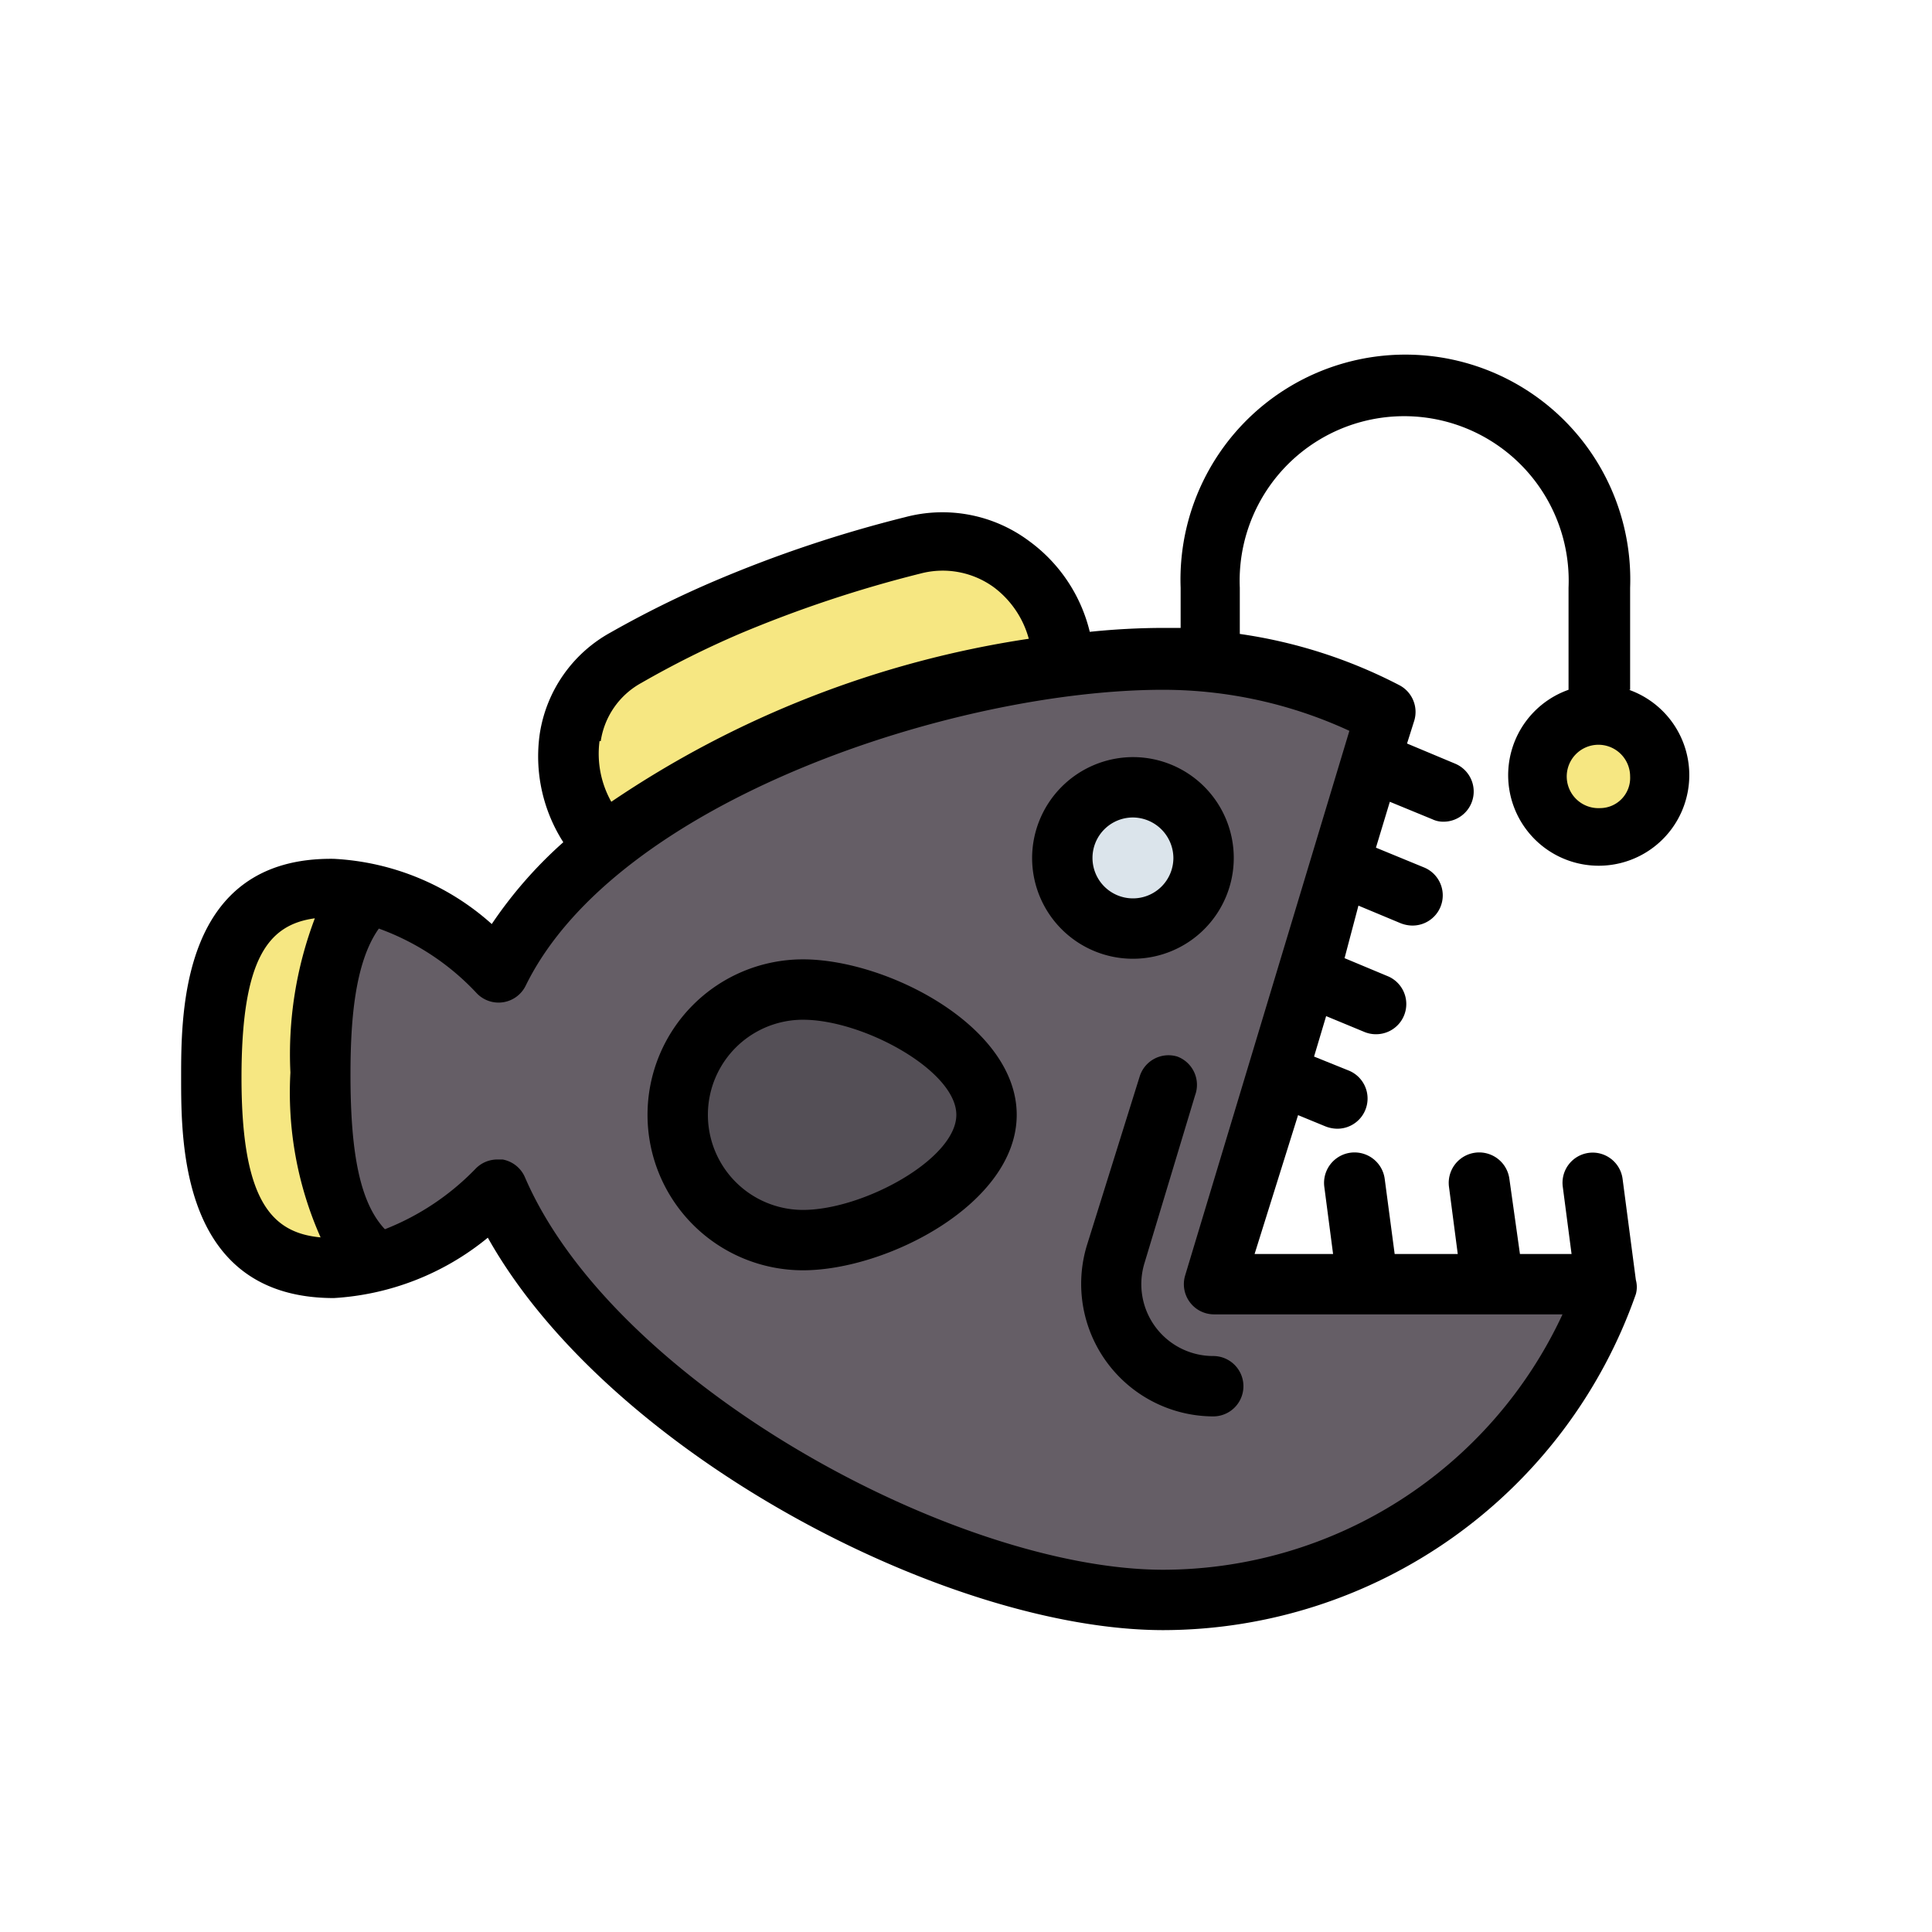
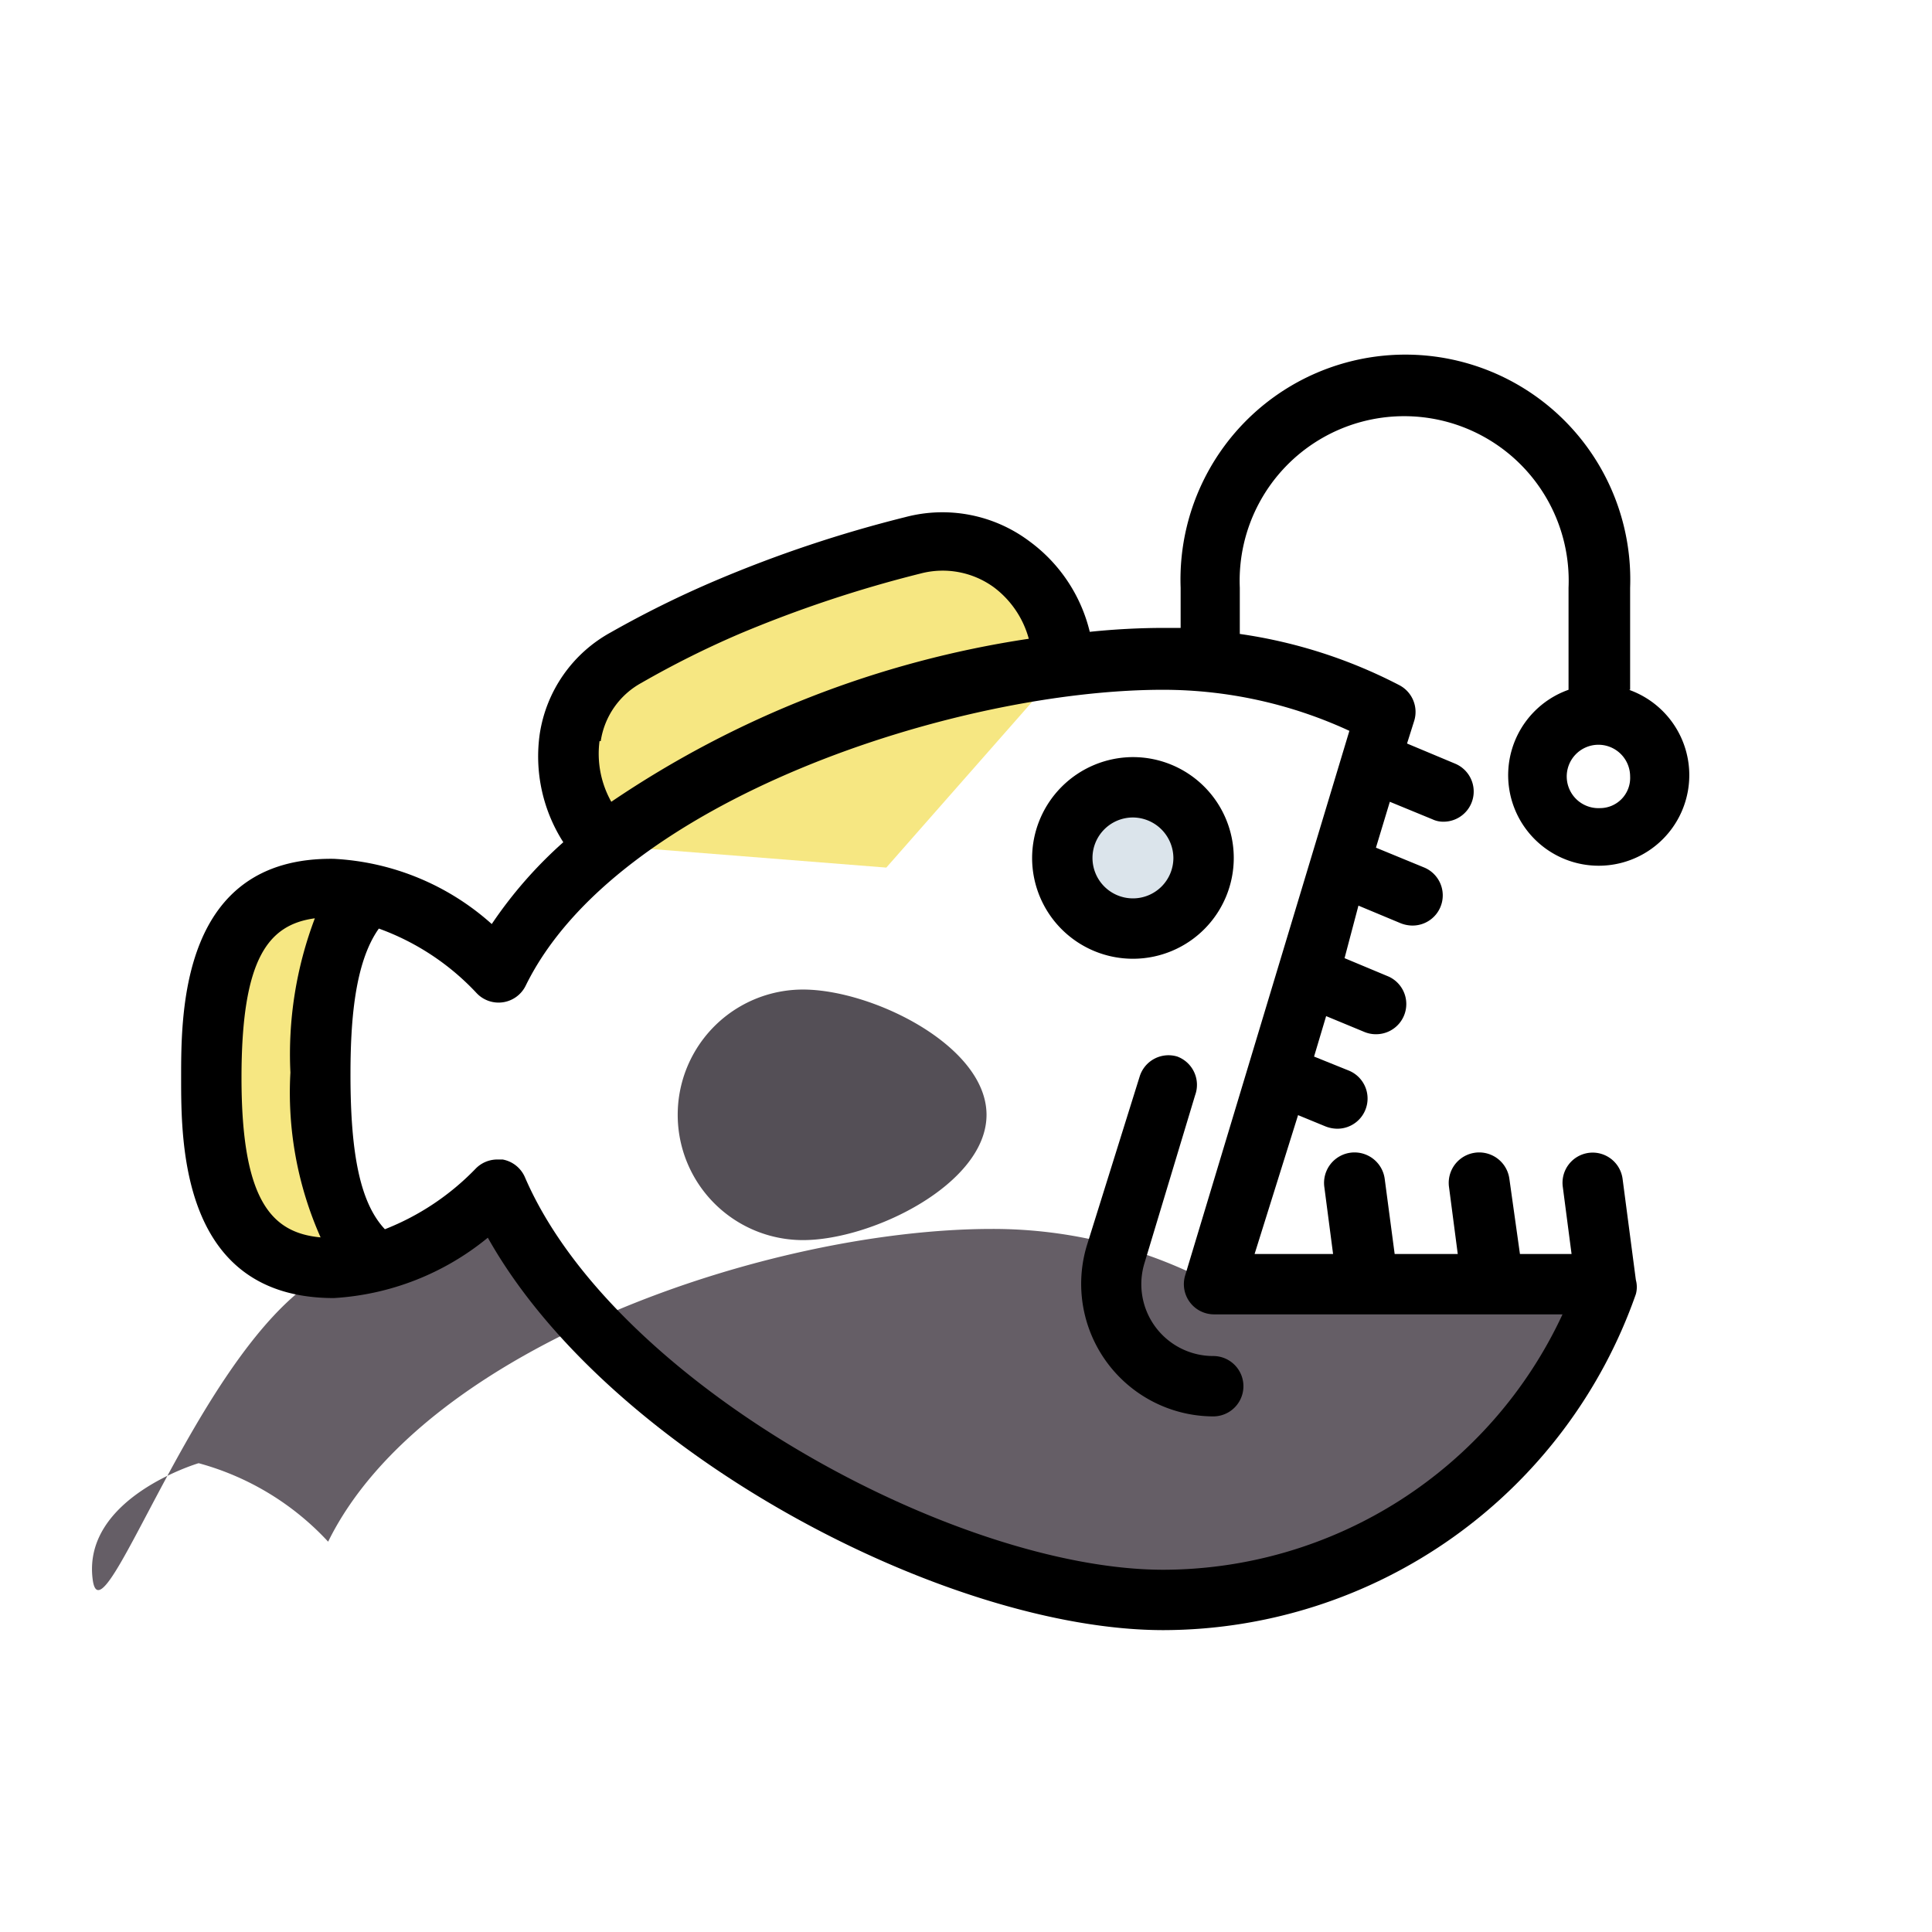
<svg xmlns="http://www.w3.org/2000/svg" viewBox="0 0 64 64">
  <defs>
    <style>.cls-1{fill:#f6e782;}.cls-2{fill:#655e66;}.cls-3{fill:#544f56;}.cls-4{fill:#dbe4eb;}</style>
  </defs>
  <g id="Anglerfish">
    <path class="cls-1" d="M20,28a4,4,0,0,1,.71-6.25,31.18,31.18,0,0,1,3.38-1.67,41.62,41.62,0,0,1,6.13-2,4.07,4.07,0,0,1,5,4l-5.86,6.66Z" id="path48907-3" />
-     <path class="cls-2" d="M12.57,41.79a9.24,9.24,0,0,0,3.9-2.47C19.59,46.59,31.15,53,38.54,53a15.58,15.58,0,0,0,14.7-10.44h-13l5.69-18.92a15.52,15.52,0,0,0-7.37-1.85c-7.34,0-18.81,3.87-22,10.36a9.09,9.09,0,0,0-4.29-2.6s-3.86,1.14-3.51,3.85S7.65,41.26,12.57,41.79Z" id="path47544-5" />
+     <path class="cls-2" d="M12.57,41.79a9.24,9.24,0,0,0,3.9-2.47C19.59,46.59,31.15,53,38.54,53a15.58,15.58,0,0,0,14.7-10.44h-13a15.52,15.52,0,0,0-7.37-1.85c-7.34,0-18.81,3.87-22,10.36a9.09,9.09,0,0,0-4.29-2.6s-3.86,1.14-3.51,3.85S7.65,41.26,12.57,41.79Z" id="path47544-5" />
    <path class="cls-3" d="M32.68,36.93c0,2.29-3.79,4.15-6.08,4.15a4.15,4.15,0,0,1,0-8.3C28.89,32.78,32.68,34.64,32.68,36.93Z" id="path50432-5" />
-     <path class="cls-1" d="M55,25.72a2,2,0,1,1-2-2A2,2,0,0,1,55,25.72Z" id="path51941-6" />
    <path class="cls-4" d="M39.87,28.43a2.34,2.34,0,1,1-2.34-2.35A2.35,2.35,0,0,1,39.87,28.43Z" id="path52306-2" />
    <path class="cls-1" d="M11.06,29.38C7.57,29.38,7,32.21,7,35.7S7.57,42,11.06,42a5.32,5.32,0,0,0,1.51-.23c-1.62-1.12-2-3.49-2-6.26,0-2.56.29-4.8,1.62-6A5.3,5.3,0,0,0,11.06,29.38Z" id="path54496-9" />
-     <path d="M26.6,31.78a5.15,5.15,0,0,0,0,10.3c2.78,0,7.08-2.21,7.08-5.15S29.38,31.78,26.6,31.78Zm0,8.3a3.15,3.15,0,1,1,0-6.3c2,0,5.08,1.69,5.08,3.15S28.6,40.08,26.6,40.08Z" />
    <path d="M54,22.85V19.47a7.45,7.45,0,1,0-14.89,0V20.8c-.18,0-.35,0-.53,0a24.13,24.13,0,0,0-2.48.13,5.24,5.24,0,0,0-2-3,4.8,4.8,0,0,0-4.11-.8,42.08,42.08,0,0,0-6.28,2.1,34.13,34.13,0,0,0-3.48,1.72,4.63,4.63,0,0,0-2.35,3.36,5.27,5.27,0,0,0,.78,3.59,14.31,14.31,0,0,0-2.37,2.71,8.49,8.49,0,0,0-5.23-2.16C6,28.38,6,33.51,6,35.7S6,43,11.06,43A8.86,8.86,0,0,0,16.16,41c4,7.13,15.2,13,22.38,13A16.62,16.62,0,0,0,54.19,42.87a.89.89,0,0,0,0-.47l-.44-3.35a1,1,0,0,0-1.12-.86,1,1,0,0,0-.86,1.13l.29,2.22H50.35L50,39.05a1,1,0,1,0-2,.27l.29,2.22H46.2l-.33-2.49a1,1,0,1,0-2,.27l.29,2.22H41.56L43,36.94l.9.37a1.09,1.09,0,0,0,.39.08,1,1,0,0,0,.38-1.93L43.53,35l.4-1.34,1.28.53a1,1,0,0,0,.38.07A1,1,0,0,0,46,32.35l-1.46-.61L45,30l1.39.58a1.08,1.08,0,0,0,.38.08,1,1,0,0,0,.39-1.93l-1.58-.65.46-1.52,1.41.58a.84.84,0,0,0,.38.08,1,1,0,0,0,.38-1.92l-1.6-.67.24-.76a1,1,0,0,0-.49-1.17A16.53,16.53,0,0,0,41.07,21V19.47a5.45,5.45,0,1,1,10.89,0v3.38a3,3,0,1,0,2,0Zm-34.1,1.7a2.65,2.65,0,0,1,1.35-1.93A31.26,31.26,0,0,1,24.49,21a41.15,41.15,0,0,1,6-2,2.88,2.88,0,0,1,2.44.46,3.17,3.17,0,0,1,1.15,1.7,33.47,33.47,0,0,0-13.83,5.4A3.25,3.25,0,0,1,19.86,24.55ZM8,35.7c0-3.94.88-5.07,2.43-5.28a12.71,12.71,0,0,0-.81,5.11,11.81,11.81,0,0,0,1,5.46C9,40.84,8,39.78,8,35.7Zm31.26,6.55a1,1,0,0,0,.15.88,1,1,0,0,0,.81.41H51.76A14.61,14.61,0,0,1,38.54,52c-6.85,0-18.19-6.14-21.15-13a1,1,0,0,0-.74-.59l-.18,0a1,1,0,0,0-.72.31,8.48,8.48,0,0,1-3,2c-.8-.85-1.14-2.43-1.14-5.11,0-1.69.12-3.7.94-4.85a8.28,8.28,0,0,1,3.24,2.14,1,1,0,0,0,1.62-.24c3-6.14,14.26-9.81,21.12-9.81a14.72,14.72,0,0,1,6.17,1.36ZM53,26.77a1.05,1.05,0,1,1,1-1.05A1,1,0,0,1,53,26.77Z" />
    <path d="M34.19,28.43a3.34,3.34,0,1,0,3.34-3.35A3.35,3.35,0,0,0,34.19,28.43Zm4.68,0a1.34,1.34,0,1,1-1.34-1.35A1.35,1.35,0,0,1,38.87,28.43Z" />
    <path d="M39,35a1,1,0,0,0-1.25.67L36,41.27a4.39,4.39,0,0,0,4.19,5.65h0a1,1,0,0,0,0-2,2.38,2.38,0,0,1-2.28-3.07l1.68-5.57A1,1,0,0,0,39,35Z" />
  </g>
</svg>